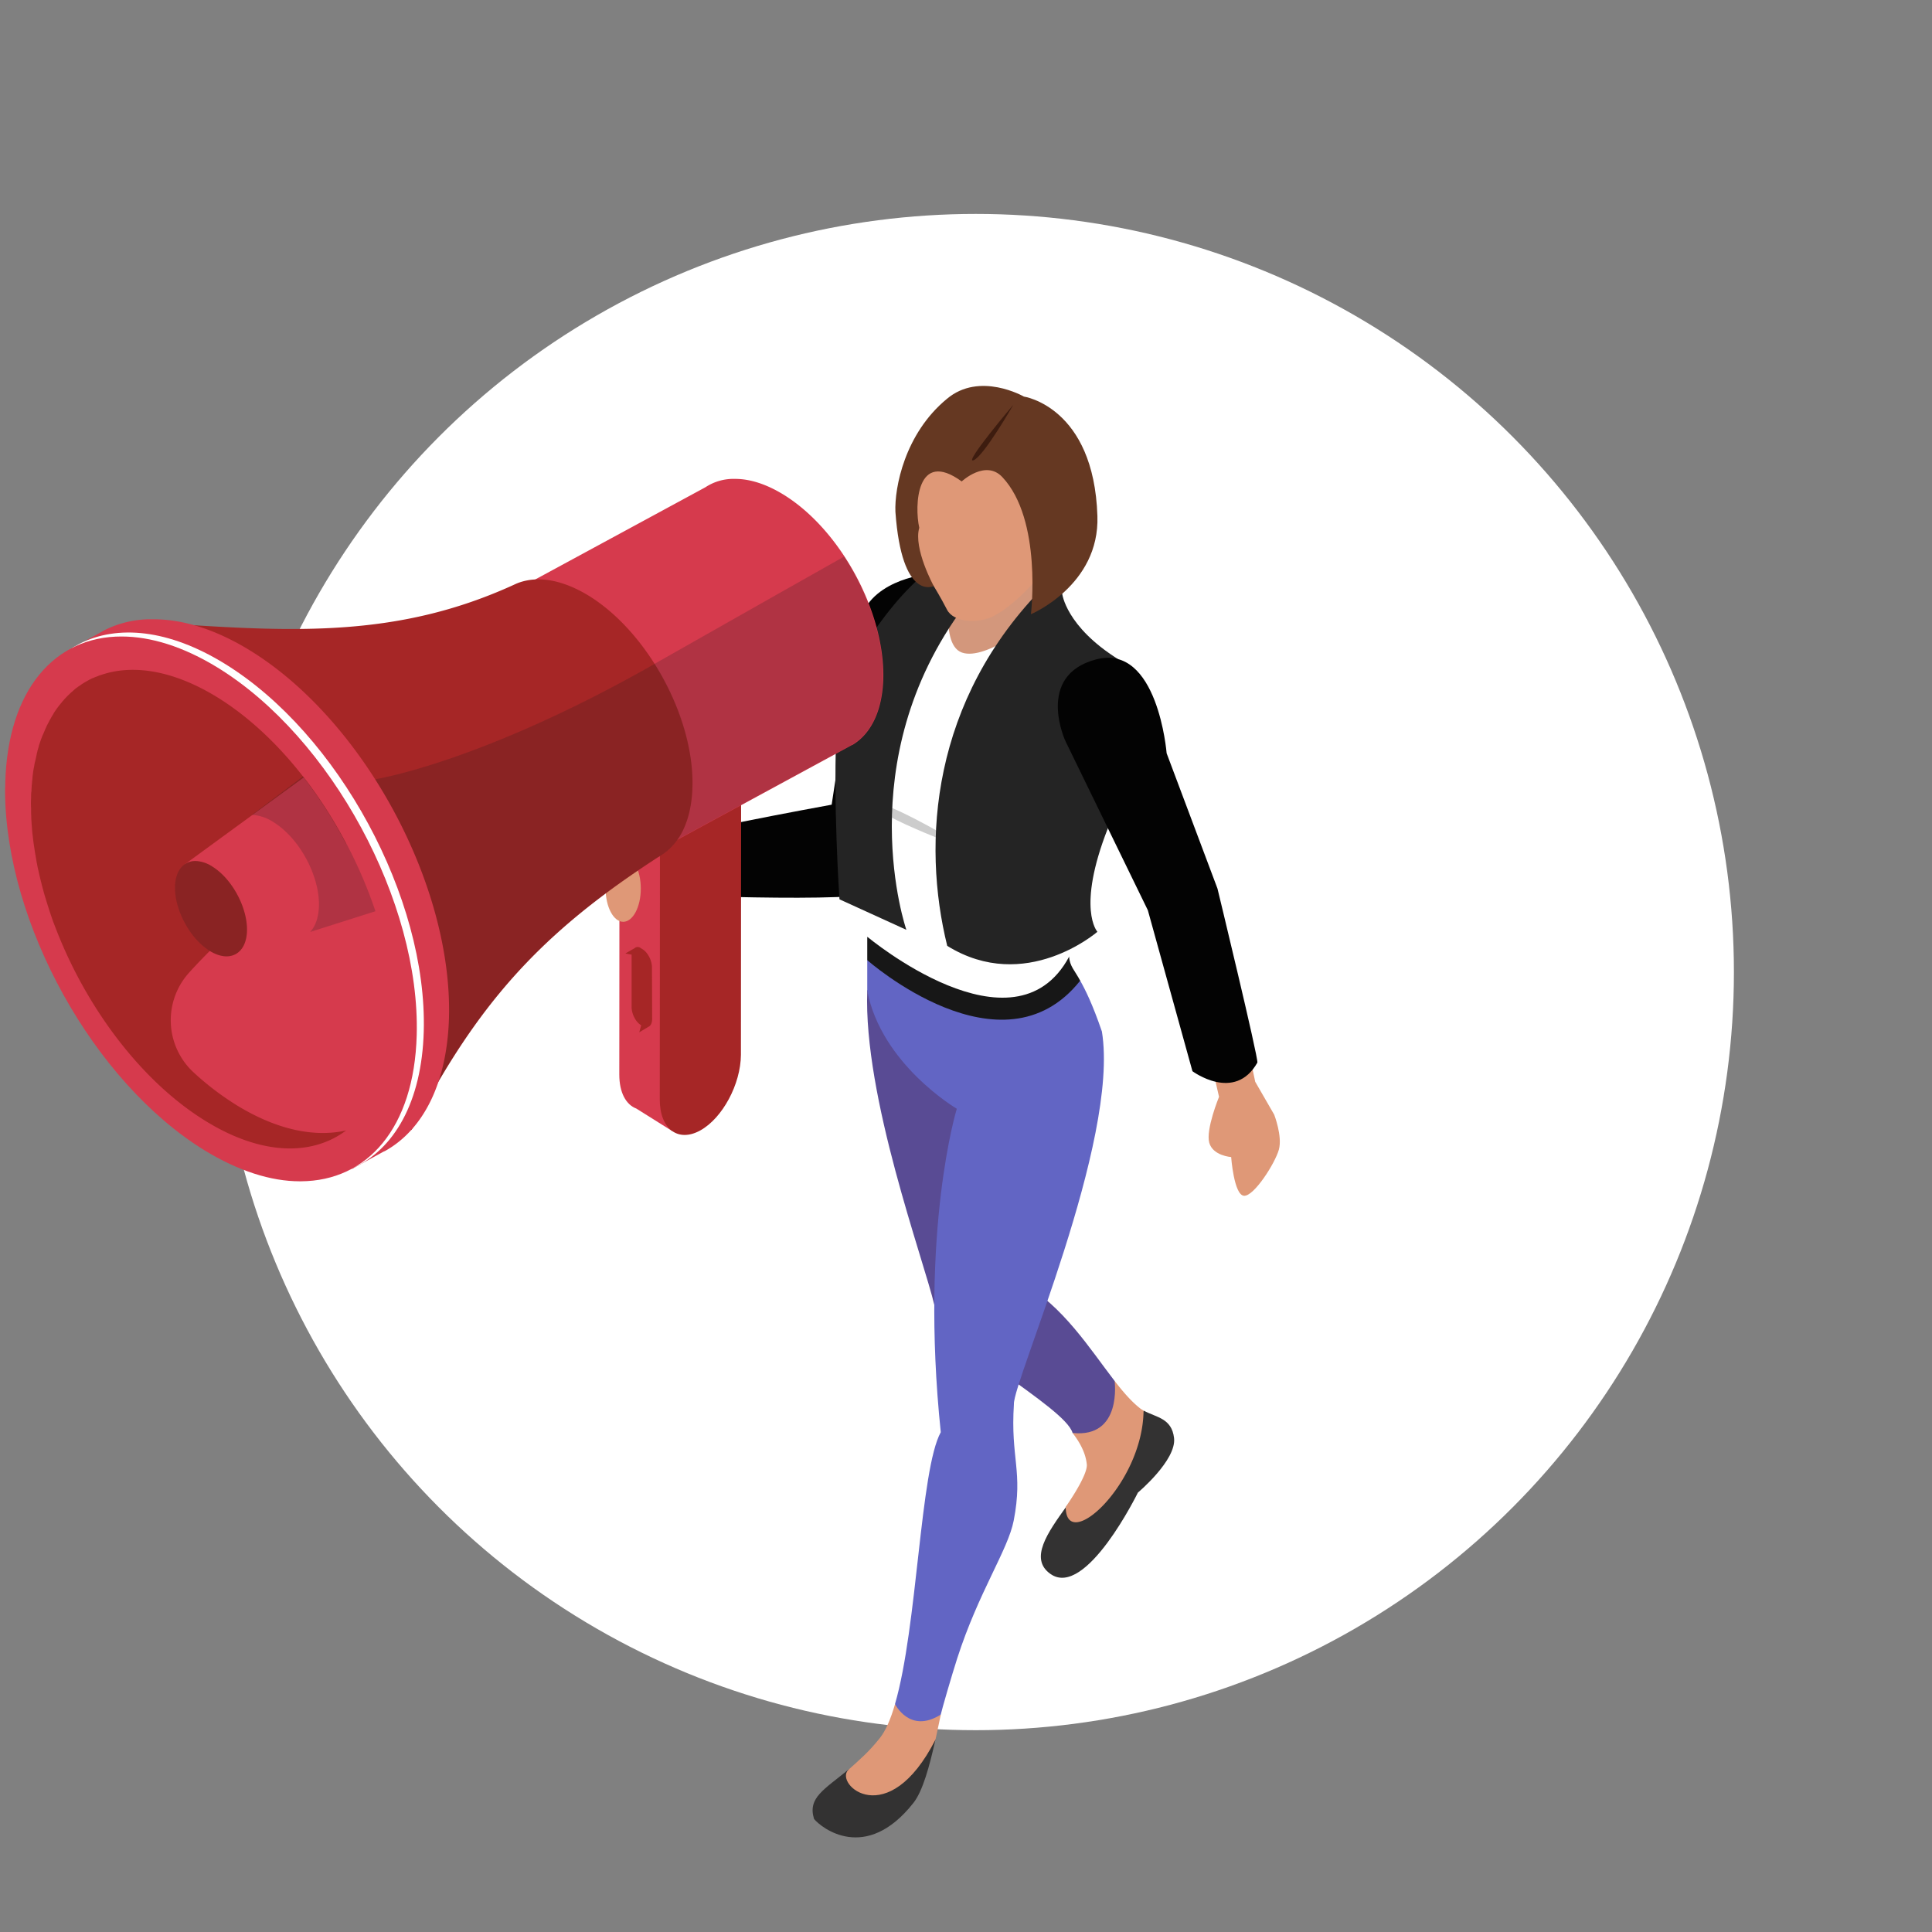
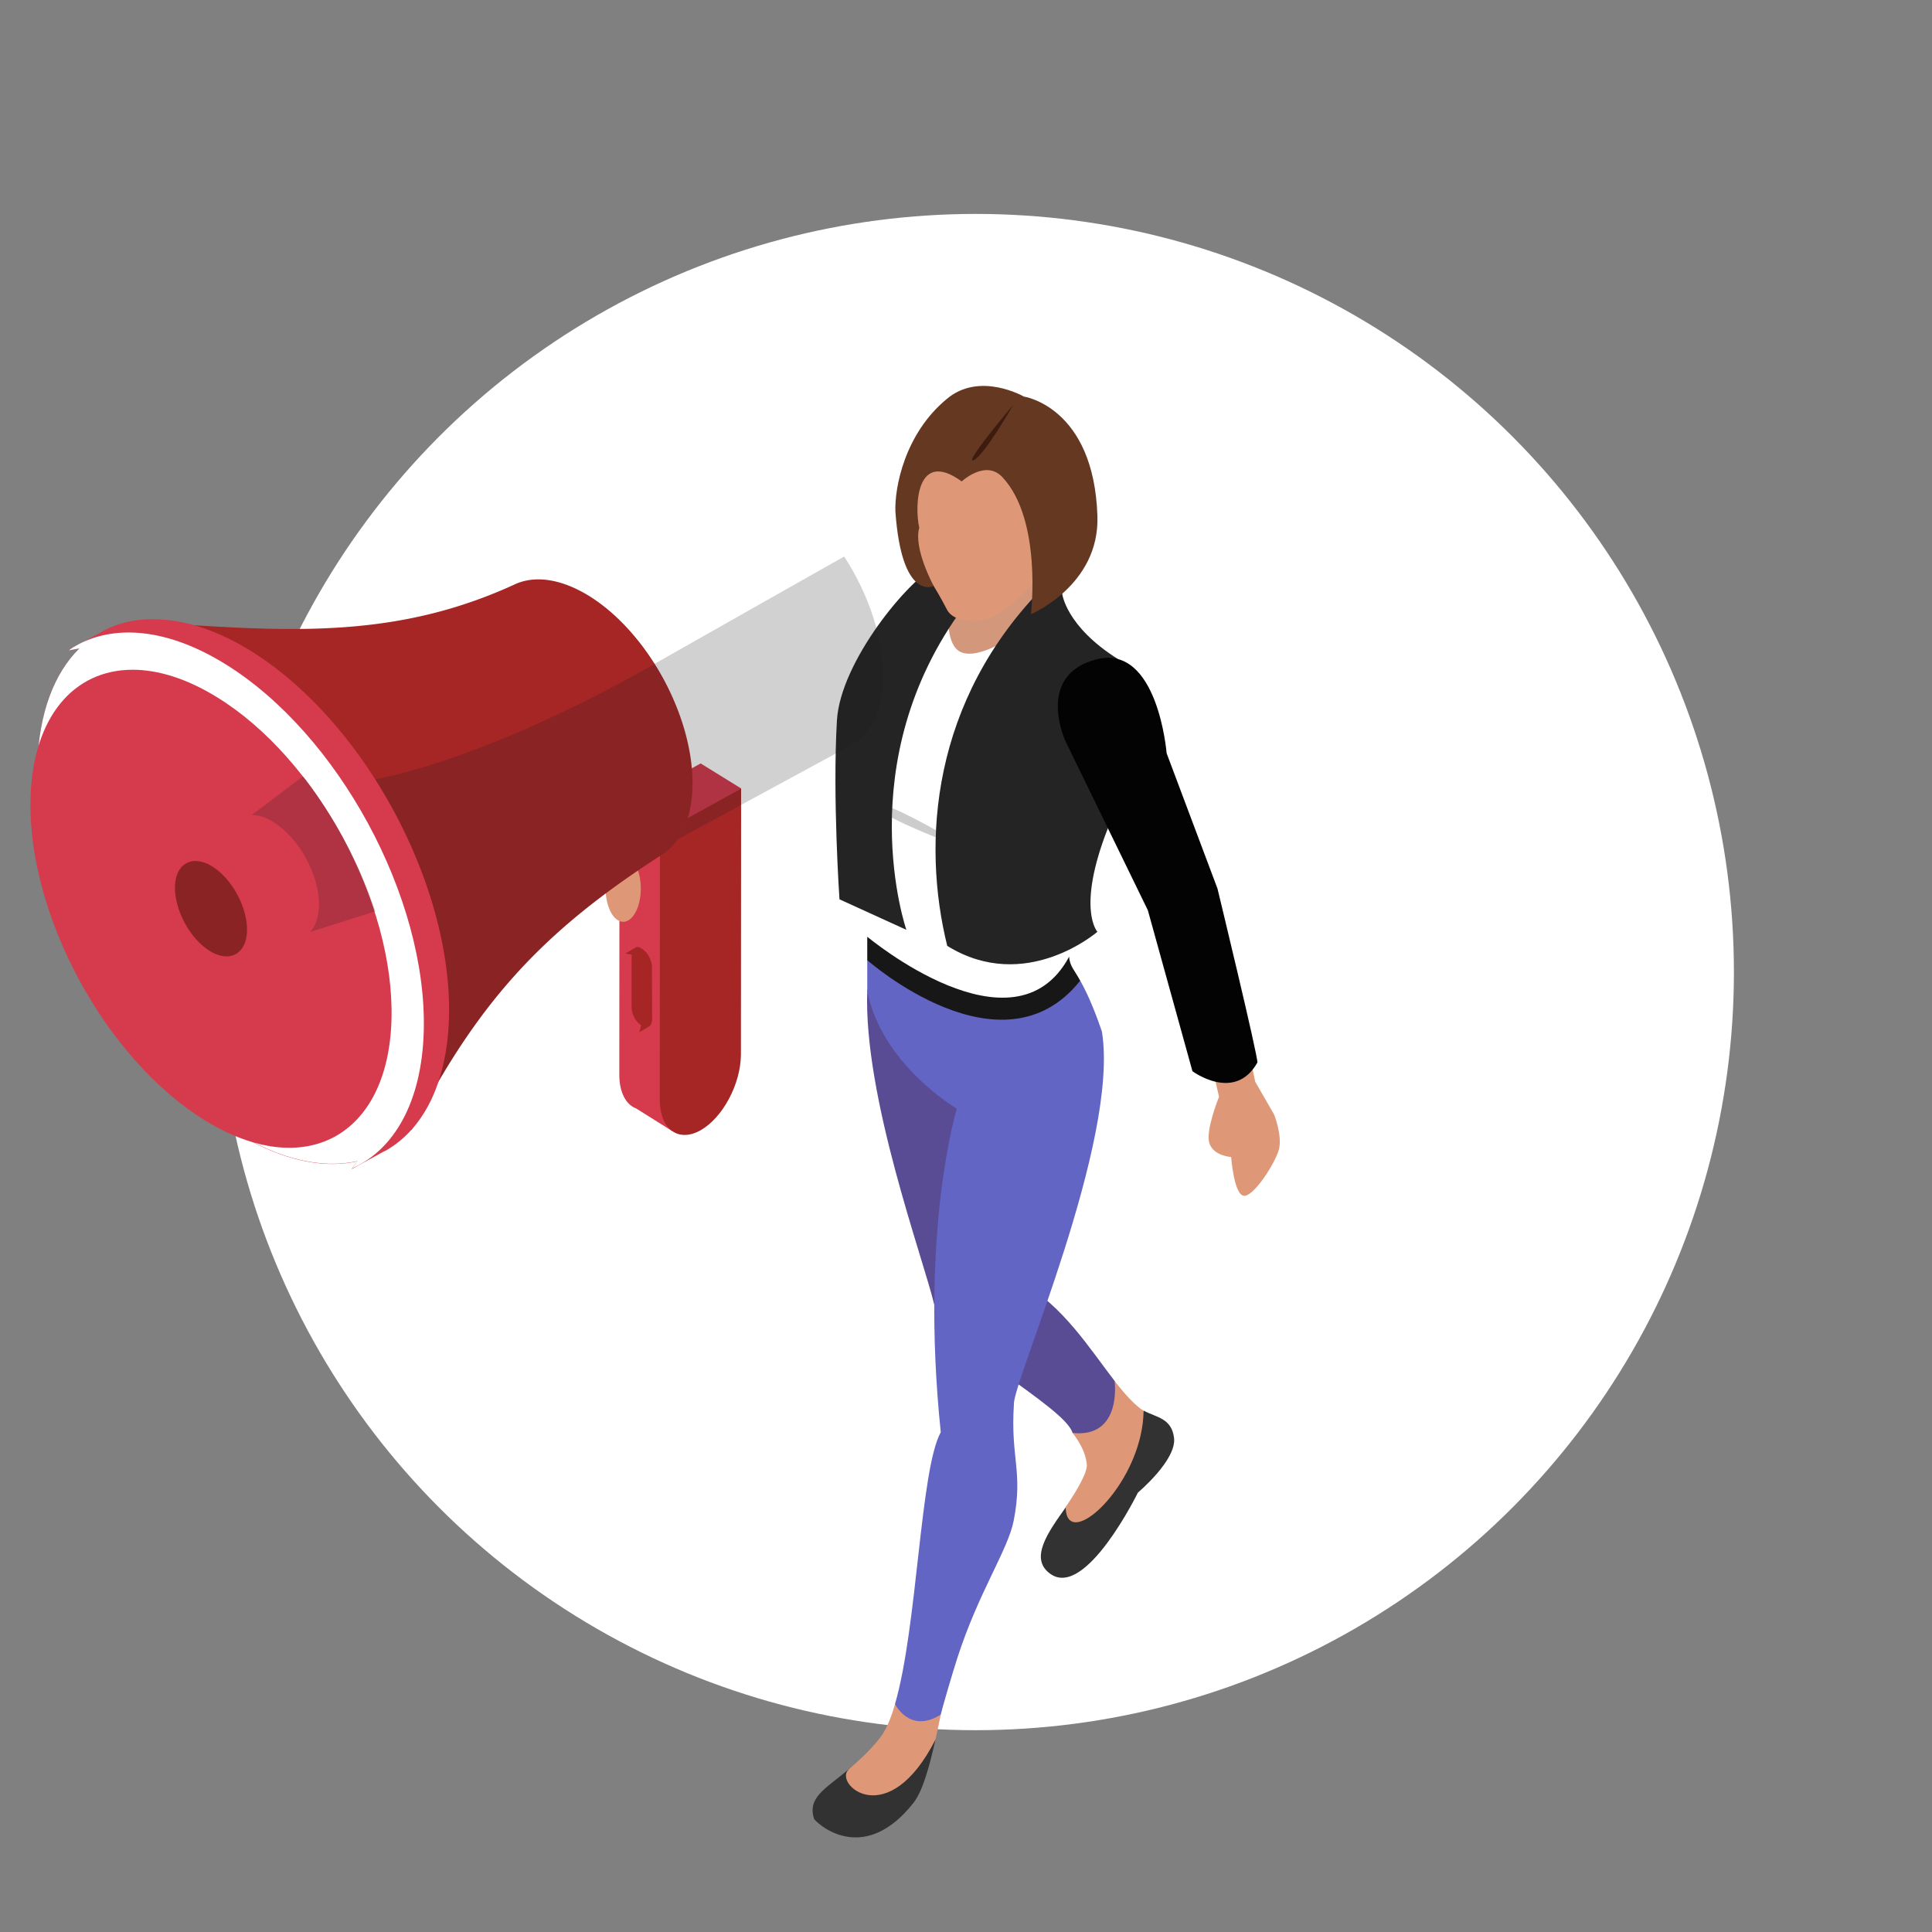
<svg xmlns="http://www.w3.org/2000/svg" id="Layer_1" data-name="Layer 1" viewBox="0 0 988 988">
  <rect x="0" y="0" width="988" height="988" fill="#808080" stroke="none" />
  <defs>
    <style>.cls-1{fill:none;}.cls-2{fill:#fff;}.cls-3{fill:#df9877;}.cls-4{fill:#6c90b1;opacity:0.1;}.cls-16,.cls-4{isolation:isolate;}.cls-5{fill:#030303;}.cls-6{fill:#333232;}.cls-7{fill:#594b94;}.cls-8{fill:#6265c4;}.cls-9{fill:#171717;}.cls-10{fill:#ccc;}.cls-11{fill:#242424;}.cls-12{fill:#653822;}.cls-13{fill:#3d1c0f;}.cls-14{fill:#d63a4d;}.cls-15{fill:#a62626;}.cls-16{fill:#1a1a1a;opacity:0.2;}.cls-17{clip-path:url(#clip-path);}.cls-18{fill:url(#radial-gradient);}</style>
    <clipPath id="clip-path">
      <path class="cls-1" d="M247.7,335.6c-.9,34.2,21.9,76.4,51.1,94.3s53.5,4.7,54.5-29.5-21.9-76.4-51.1-94.3c-8.8-5.4-17.2-8-24.6-8-17.2,0-29.2,13.7-29.9,37.5" />
    </clipPath>
    <radialGradient id="radial-gradient" cx="1593.15" cy="4.02" r="3.33" gradientTransform="matrix(15.83, 9.73, -0.51, 18.57, -24916.92, -15207.06)" gradientUnits="userSpaceOnUse">
      <stop offset="0" stop-color="#f9636b" />
      <stop offset="1" stop-color="#b6246e" />
    </radialGradient>
  </defs>
  <circle class="cls-2" cx="499" cy="497.1" r="387.7" />
  <polygon class="cls-3" points="504.3 286.9 533.5 291.9 533 313.9 517.7 344.7 489.1 344.5 476.9 322.1 489.6 301.1 504.3 286.9" />
  <polygon class="cls-4" points="504.3 286.9 533.5 291.9 533 313.9 517.7 344.7 489.1 344.5 476.9 322.1 489.6 301.1 504.3 286.9" />
-   <path class="cls-5" d="M439.1,320.4c3.6-23.6,34.3-26.6,34.3-26.6S459.1,449,450.8,455.7s-123.4,1.4-123.4,1.4,16.5-7.7,0-24.1c3.4-4.3,97.9-21.5,97.9-21.5S435.6,344,439.1,320.4Z" />
  <path class="cls-3" d="M620.7,549.2l18.9-6.9,2.3,10.9,9.7,16.8s4.3,11,2.4,17.9-12.8,24.1-17.9,23.6-6.5-19.8-6.5-19.8-9.3-.6-11.2-7.3,5-23.5,5-23.5Z" />
  <path class="cls-6" d="M584.9,721.4c6.5,3.5,14.3,3.8,15.5,14,1.3,11.3-18.5,27.9-18.5,27.9s-26.6,54.4-44.7,41.6c-11.1-7.8-1.2-21.4,7.9-34.2Z" />
  <path class="cls-3" d="M548.5,732.8,570,706.2c4.4,5.7,8.7,10.6,12.9,13.9a7.82,7.82,0,0,0,1.9,1.2c-.3,37.6-39.8,73.5-39.8,49.3.6-.9,11-15.7,10.8-21.5C555.3,743.5,552.6,738.1,548.5,732.8Z" />
  <path class="cls-7" d="M514.7,545.5s-20,95.4,8,110.7c20.7,11.3,34.8,33.8,47.3,50,0,0,4,29.3-21.5,26.6-3.9-13.6-66.1-45.4-70.6-65.1-5.6-23.9-36.4-106.7-34.4-161.1C448.9,497.5,514.7,545.5,514.7,545.5Z" />
  <path class="cls-6" d="M433.8,905l44.6-15.5c-3.1,13.9-6.5,26.4-11.3,32.5-24.4,30.9-47.1,12.7-50.8,8.2C412.9,919.3,421.6,915.1,433.8,905Z" />
  <path class="cls-3" d="M449.8,889c3.1-3.8,5.7-9.9,7.9-17.5l23.4,5.4c-.9,4.3-2,9.6-2.7,12.7-24.4,47.7-51.9,22.8-44.6,15.5C439.5,900,444.3,895.9,449.8,889Z" />
  <path class="cls-8" d="M443.5,506.7V491l108.9,10.5c2.6,4.6,6.3,12,11.1,26,9.1,55.9-45.6,179.2-45,190.6-1.8,27.8,4.8,34.3-.1,59.5-2.9,15-18,36.6-28.9,70.5-2.8,8.7-7.9,26.3-8.4,28.7-15.9,10.1-23.4-5.4-23.4-5.4,11.5-39.5,12.8-119.7,23.4-139C470.3,628.5,489.3,567,489.3,567S450.8,544.4,443.5,506.7Z" />
  <path class="cls-9" d="M546.7,489.2c.4,5,2.8,6.9,5.7,12.3-40,50.4-108.9-10.5-108.9-10.5V479.1Z" />
  <path class="cls-2" d="M487.5,293.2s-8.2,36,4.4,40.5S531.1,316,531.1,316l15.1,10.4s-.8,157.9.5,162.9c-28.2,52.4-103.1-10.2-103.1-10.2,0-29.2.1-69.5.1-69.5s-14-6.1-14.9-28,45.9-60.7,44.5-91.2C475,284.9,487.5,293.2,487.5,293.2Z" />
  <path class="cls-10" d="M498.8,436.1s-52.8-19.4-51.1-24.5S498.8,436.1,498.8,436.1Z" />
  <path class="cls-11" d="M479.3,289.1c14.5-7,17,17.2,13.8,20.9-59.3,79.6-29.6,165.5-29.6,165.5l-34.2-15.6s-3.6-52.3-1.3-91.6C429.9,338.1,464.8,296.1,479.3,289.1Z" />
  <path class="cls-11" d="M543.2,303.6s1.8,16.7,28.6,33.5c-.2,7.7-1.6,79.7-5.3,86.6-16.1,41.2-5.3,52.8-5.3,52.8s-36.8,32-76.8,7.2c-13-52.6-8.4-125.7,50.2-184.5C539.9,292.4,543.2,303.6,543.2,303.6Z" />
  <path class="cls-3" d="M483.8,227.8l32.8,4.1L531.1,261l3.1,30.4s-13.6,17.4-26.2,23.7c-7.7,3.9-20.3,3.3-23.7-3.3s-6.8-12.1-6.8-12.1l-8.9-8.6-7-26,5.4-26.9Z" />
  <path class="cls-12" d="M484.2,204c16.8-14.2,39.4-1.2,39.4-1.2s35.8,5.2,37.6,61.1c1.2,35.5-34,50.2-34,50.2s5.9-48.3-14.6-70.1c-8.6-9.2-20.8,2.2-20.8,2.2-23.2-16.9-24.2,12.6-21.7,23.7-3.1,10.6,7.4,29.8,7.4,29.8s-16.3,8.2-19.6-38C457.4,249.5,462.6,221.8,484.2,204Z" />
  <path class="cls-13" d="M497.8,235.4c-5.2,1.8,20.4-28.4,20.4-28.4S503,233.5,497.8,235.4Z" />
  <path class="cls-5" d="M560.6,337.2c31.5-8.2,36,48,36,48l26,69.2s21,86.7,20.4,89c-11.6,20.5-33.2,4.4-33.2,4.4L587,465.5l-41.9-86C545,379.6,529,345.4,560.6,337.2Z" />
  <path class="cls-14" d="M316.8,413.4l-.1,136.1c0,9.2,3.4,15.4,8.7,17.4h0l18.5,11.6,2.3-8.8,3.2-16c5.3-7.9,8.8-17.9,8.8-27.1V508.9L379,403.2l-20.7-12.8Z" />
  <ellipse class="cls-3" cx="318.7" cy="454.4" rx="9" ry="17" />
  <path class="cls-15" d="M337.5,426.2l-.1,136.1c0,15,9.3,22.1,20.7,15.8s20.7-23.7,20.8-38.7l.1-136.1Z" />
  <path class="cls-15" d="M324.5,484.9h0l-4.7,2.7,3.2.6V515c0,3.6,2.2,7.8,4.9,9.3l-1,3.6,4.7-2.8h0c1.2-.5,1.9-2,1.9-4.1l-.1-26.3c0-3.6-2.2-7.8-5-9.4l-.7-.4a2.38,2.38,0,0,0-3.2,0" />
-   <path class="cls-14" d="M360.7,249.2h0L265.1,301,336,435.1l98.4-53.4c.4-.2.7-.4,1.1-.6l.5-.2h0c9.3-5.6,15.2-17.2,15.7-33.7.9-34.2-21.9-76.4-51.1-94.3-8.8-5.4-17.2-8-24.6-8a26.16,26.16,0,0,0-15.3,4.3" />
  <path class="cls-16" d="M451.5,347.2c.6-20.3-7.3-43.4-19.8-62.6-14.2,8-42.9,24.2-97.2,55-13.6,7.7-26.4,14.5-38.3,20.3L335.9,435l98.4-53.4c.4-.2.7-.4,1.1-.6l.4-.2h0c9.3-5.5,15.3-17.1,15.7-33.6" />
  <g class="cls-17">
    <polygon class="cls-18" points="248.5 233.2 358.2 300.6 352.4 512.8 242.7 445.4 248.5 233.2" />
  </g>
  <path class="cls-15" d="M264.7,298.2h0l-.2.1c-.1,0-.2.1-.3.1-.4.2-.9.4-1.3.6-59,27-111.9,24.2-176.6,19.9L68,317.7,210.4,577.9l8.5-15.4c31.1-56.2,63.7-89.2,117.6-124.1,10.4-5.5,17.1-17.8,17.6-35.8,1-35.5-22.8-79.4-53.1-98-9.2-5.6-17.9-8.3-25.6-8.3a29,29,0,0,0-10.7,1.9" />
  <path class="cls-16" d="M218.9,562.4c31.1-56.2,63.7-89.2,117.6-124.1,10.4-5.5,17.1-17.8,17.6-35.8.6-20.4-7-43.5-19.3-63a.35.35,0,0,0-.2.1c-89.2,50.7-142.8,58.9-142.8,58.9l-24.8,79,7.6,34.9,35.8,65.5Z" />
  <path class="cls-14" d="M52.4,322.8h0l-.1.1-.1.1-17.8,9.8,6.2-1.1c-12.8,12.6-20.7,32.9-21.5,59.6-1.9,68.1,43.7,152.3,101.8,188,22.8,14,44.1,18.5,61.8,14.6l-2.9,4,16.4-9c.1,0,.2-.1.3-.1l.6-.3h0c19.2-10.8,31.5-34.3,32.5-67.9,1.9-68.2-43.7-152.3-101.8-188-17.6-10.8-34.3-15.9-49.1-15.9a52.93,52.93,0,0,0-26.3,6.1" />
  <path class="cls-2" d="M216.7,527.4c1.9-68.1-43.7-152.3-101.8-188C86.3,321.8,60,319.3,40.5,329.3l-2.7,1.5c-.9.6-1.8,1.1-2.7,1.8l5.5-1c-12.8,12.6-20.7,32.9-21.5,59.6-1.9,68.2,43.7,152.3,101.8,188,22.8,14,44.1,18.5,61.8,14.6l-2.6,3.7c21.5-9.6,35.6-34,36.6-70.1" />
-   <path class="cls-14" d="M2.7,400.1c0,1.1,0,2.2-.1,3.4V405C3,472.2,47.8,553.3,104.5,588.2c17.5,10.7,34.1,15.9,48.8,15.9h.6c34-.2,57.9-27.3,59.2-74.7,1.9-68.1-43.7-152.3-101.8-188C93.7,330.6,77,325.5,62.2,325.5,28.1,325.4,4,352.6,2.7,400.1" />
  <path class="cls-1" d="M15.6,408.1C14,467.9,54,541.7,104.9,573s93.6,8.2,95.3-51.5-38.3-133.7-89.3-165c-15.4-9.5-30.1-14-43.1-14-29.9,0-51,23.9-52.2,65.6" />
  <path class="cls-14" d="M15.6,408.1C14,467.9,54,541.7,104.9,573s93.6,8.2,95.3-51.5-38.3-133.7-89.3-165c-15.4-9.5-30.1-14-43.1-14-29.9,0-51,23.9-52.2,65.6" />
-   <path class="cls-15" d="M121.2,565.3a144.87,144.87,0,0,1-22.1-16.8,36.28,36.28,0,0,1-2.4-51.1c15.8-17.5,41.3-41,80.2-66.1-16.2-31.1-39.6-58.6-65.9-74.8-22.5-13.8-43.3-17-59.7-11.2h-.1c-.6.2-1.2.5-1.8.7-.1,0-.2.1-.3.1-.6.2-1.1.5-1.7.7l-.3.1-1.8.9-.1.1c-1.3.7-2.5,1.4-3.7,2.2a.1.1,0,0,0-.1.1c-.5.4-1.1.7-1.6,1.1-.1.1-.2.2-.3.2a13.44,13.44,0,0,0-1.4,1.1l-.3.3c-.5.4-.9.8-1.4,1.2-.1.1-.2.1-.2.2-1.1,1-2.1,2-3.1,3.1l-.1.1c-.4.5-.9,1-1.3,1.5-.1.1-.2.3-.3.4-.4.4-.7.9-1.1,1.3a1.76,1.76,0,0,1-.4.5c-.3.5-.7.9-1,1.4-.1.1-.2.3-.3.4l-1.2,1.8v.1c-.4.7-.8,1.3-1.2,2a.35.35,0,0,1-.1.2c-.3.6-.7,1.2-1,1.8l-.3.6c-.3.5-.5,1-.8,1.5a4.88,4.88,0,0,0-.3.7c-.2.5-.5,1-.7,1.6a4.88,4.88,0,0,0-.3.7c-.3.6-.5,1.2-.8,1.8-.1.1-.1.3-.2.4l-.9,2.4c0,.1-.1.2-.1.3-.2.7-.5,1.4-.7,2.1a2.35,2.35,0,0,0-.2.8c-.2.6-.3,1.1-.5,1.7a2.92,2.92,0,0,0-.2.9,10.46,10.46,0,0,0-.4,1.7c-.1.3-.1.6-.2.9-.1.6-.3,1.3-.4,1.9-.1.2-.1.5-.2.7a25.58,25.58,0,0,0-.5,2.7.37.37,0,0,1-.1.3c-.1.8-.3,1.6-.4,2.5,0,.3-.1.6-.1.9a12.25,12.25,0,0,0-.2,1.9c0,.4-.1.7-.1,1.1-.1.6-.1,1.2-.2,1.9,0,.4-.1.7-.1,1.1,0,.7-.1,1.4-.1,2.1a3.75,3.75,0,0,1-.1,1c-.1,1-.1,2-.1,3.1a43.39,43.39,0,0,0,0,5.1v1.8c0,1.1.1,2.3.1,3.4,0,.6.1,1.2.1,1.8.1,1.3.2,2.7.3,4,0,.4.1.8.1,1.3.2,1.7.4,3.3.6,5l.3,2.1c.2,1,.3,2.1.5,3.2.1.8.3,1.6.4,2.4.2,1,.3,1.9.5,2.9.2.8.3,1.7.5,2.5.3,1.3.6,2.7.9,4s.6,2.5.9,3.7c.2.7.3,1.4.5,2l.9,3.3c.2.6.3,1.2.5,1.7,1.2,4,2.5,8.1,3.9,12.1.1.2.1.4.2.6l1.5,3.9c.1.3.3.7.4,1,15.6,39.9,43.6,77.3,76.2,97.3,28.4,17.5,54.2,18,71.8,4.8-16,3.6-35.2-.2-55.8-12.8" />
  <rect class="cls-1" x="15.6" y="342.5" width="161.2" height="244.5" />
  <path class="cls-14" d="M94.5,442,119,488.7l72.5-22.5a227,227,0,0,0-36.2-68.6Z" />
  <path class="cls-16" d="M139.8,420.4c13.3,8.2,23.7,27.4,23.3,43-.2,5.8-1.8,10.3-4.5,13.2L192,466a236,236,0,0,0-37-69l-26.2,19.7a22.47,22.47,0,0,1,11,3.7" />
  <path class="cls-15" d="M89.5,453.4c-.3,11.9,7.7,26.7,17.8,32.9s18.7,1.6,19-10.3-7.7-26.7-17.8-32.9a16.69,16.69,0,0,0-8.6-2.8c-6,.1-10.2,4.8-10.4,13.1" />
  <path class="cls-16" d="M89.5,453.4c-.3,11.9,7.7,26.7,17.8,32.9s18.7,1.6,19-10.3-7.7-26.7-17.8-32.9a16.69,16.69,0,0,0-8.6-2.8c-6,.1-10.2,4.8-10.4,13.1" />
</svg>